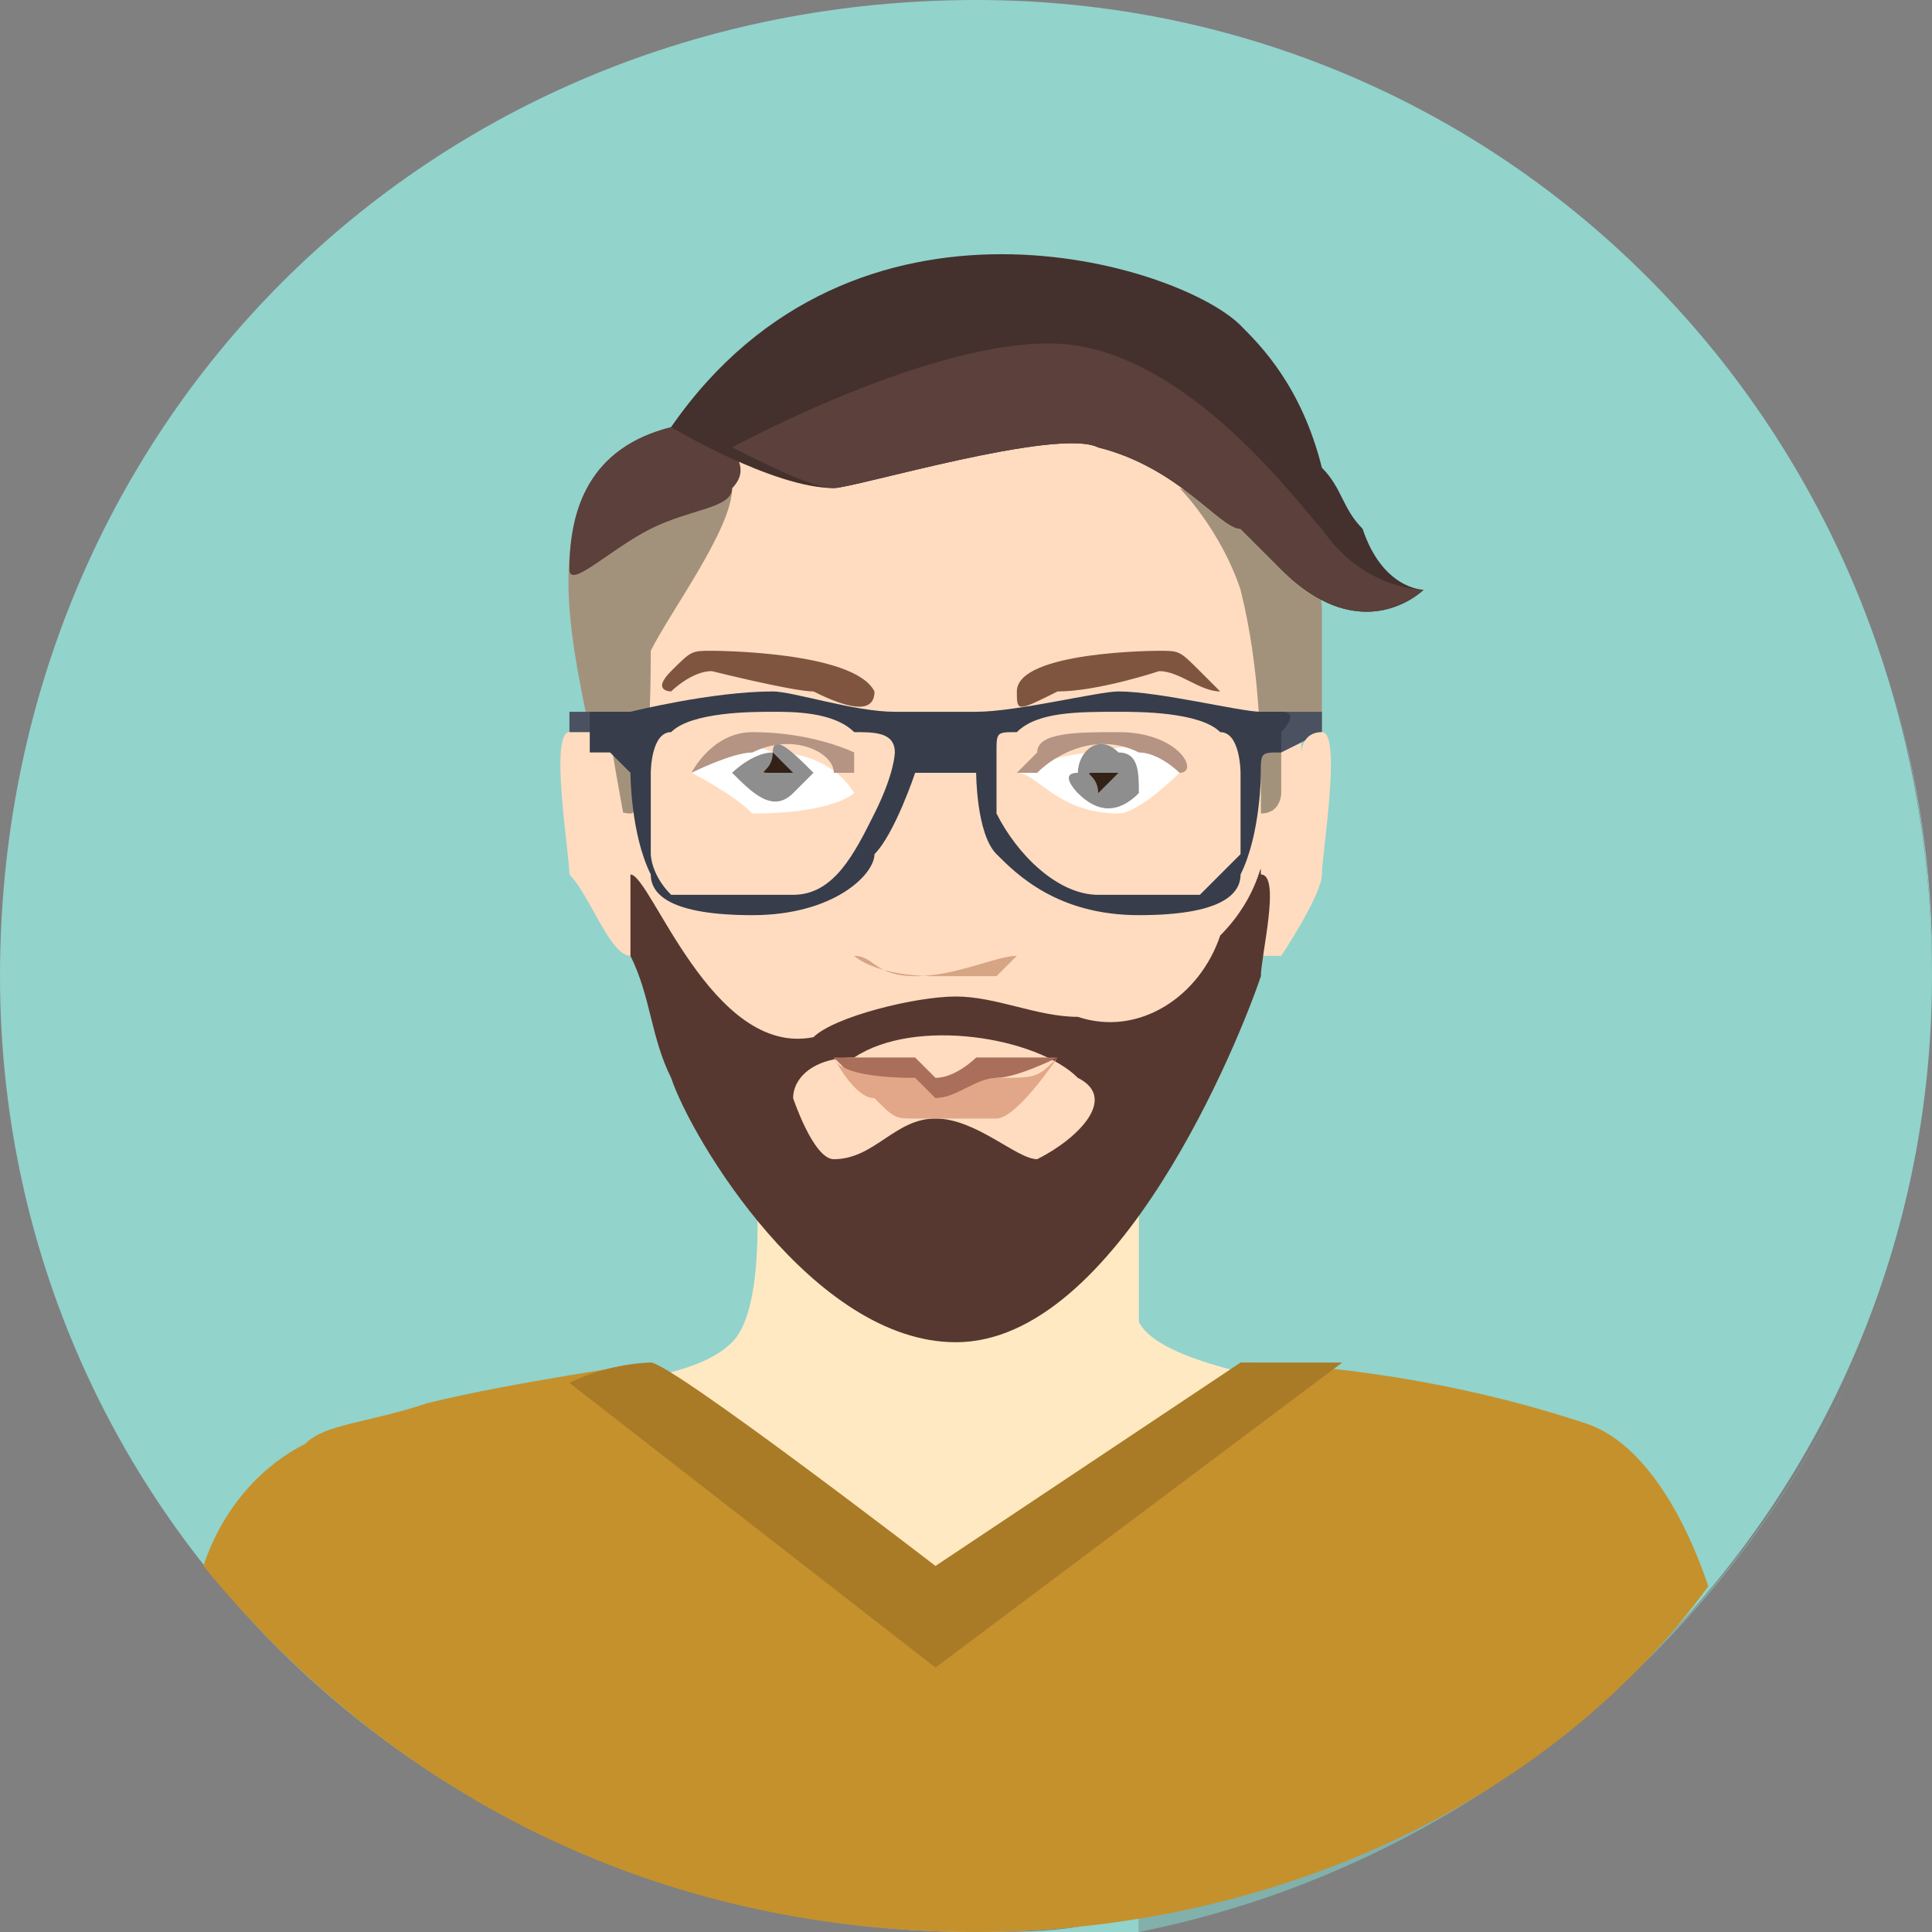
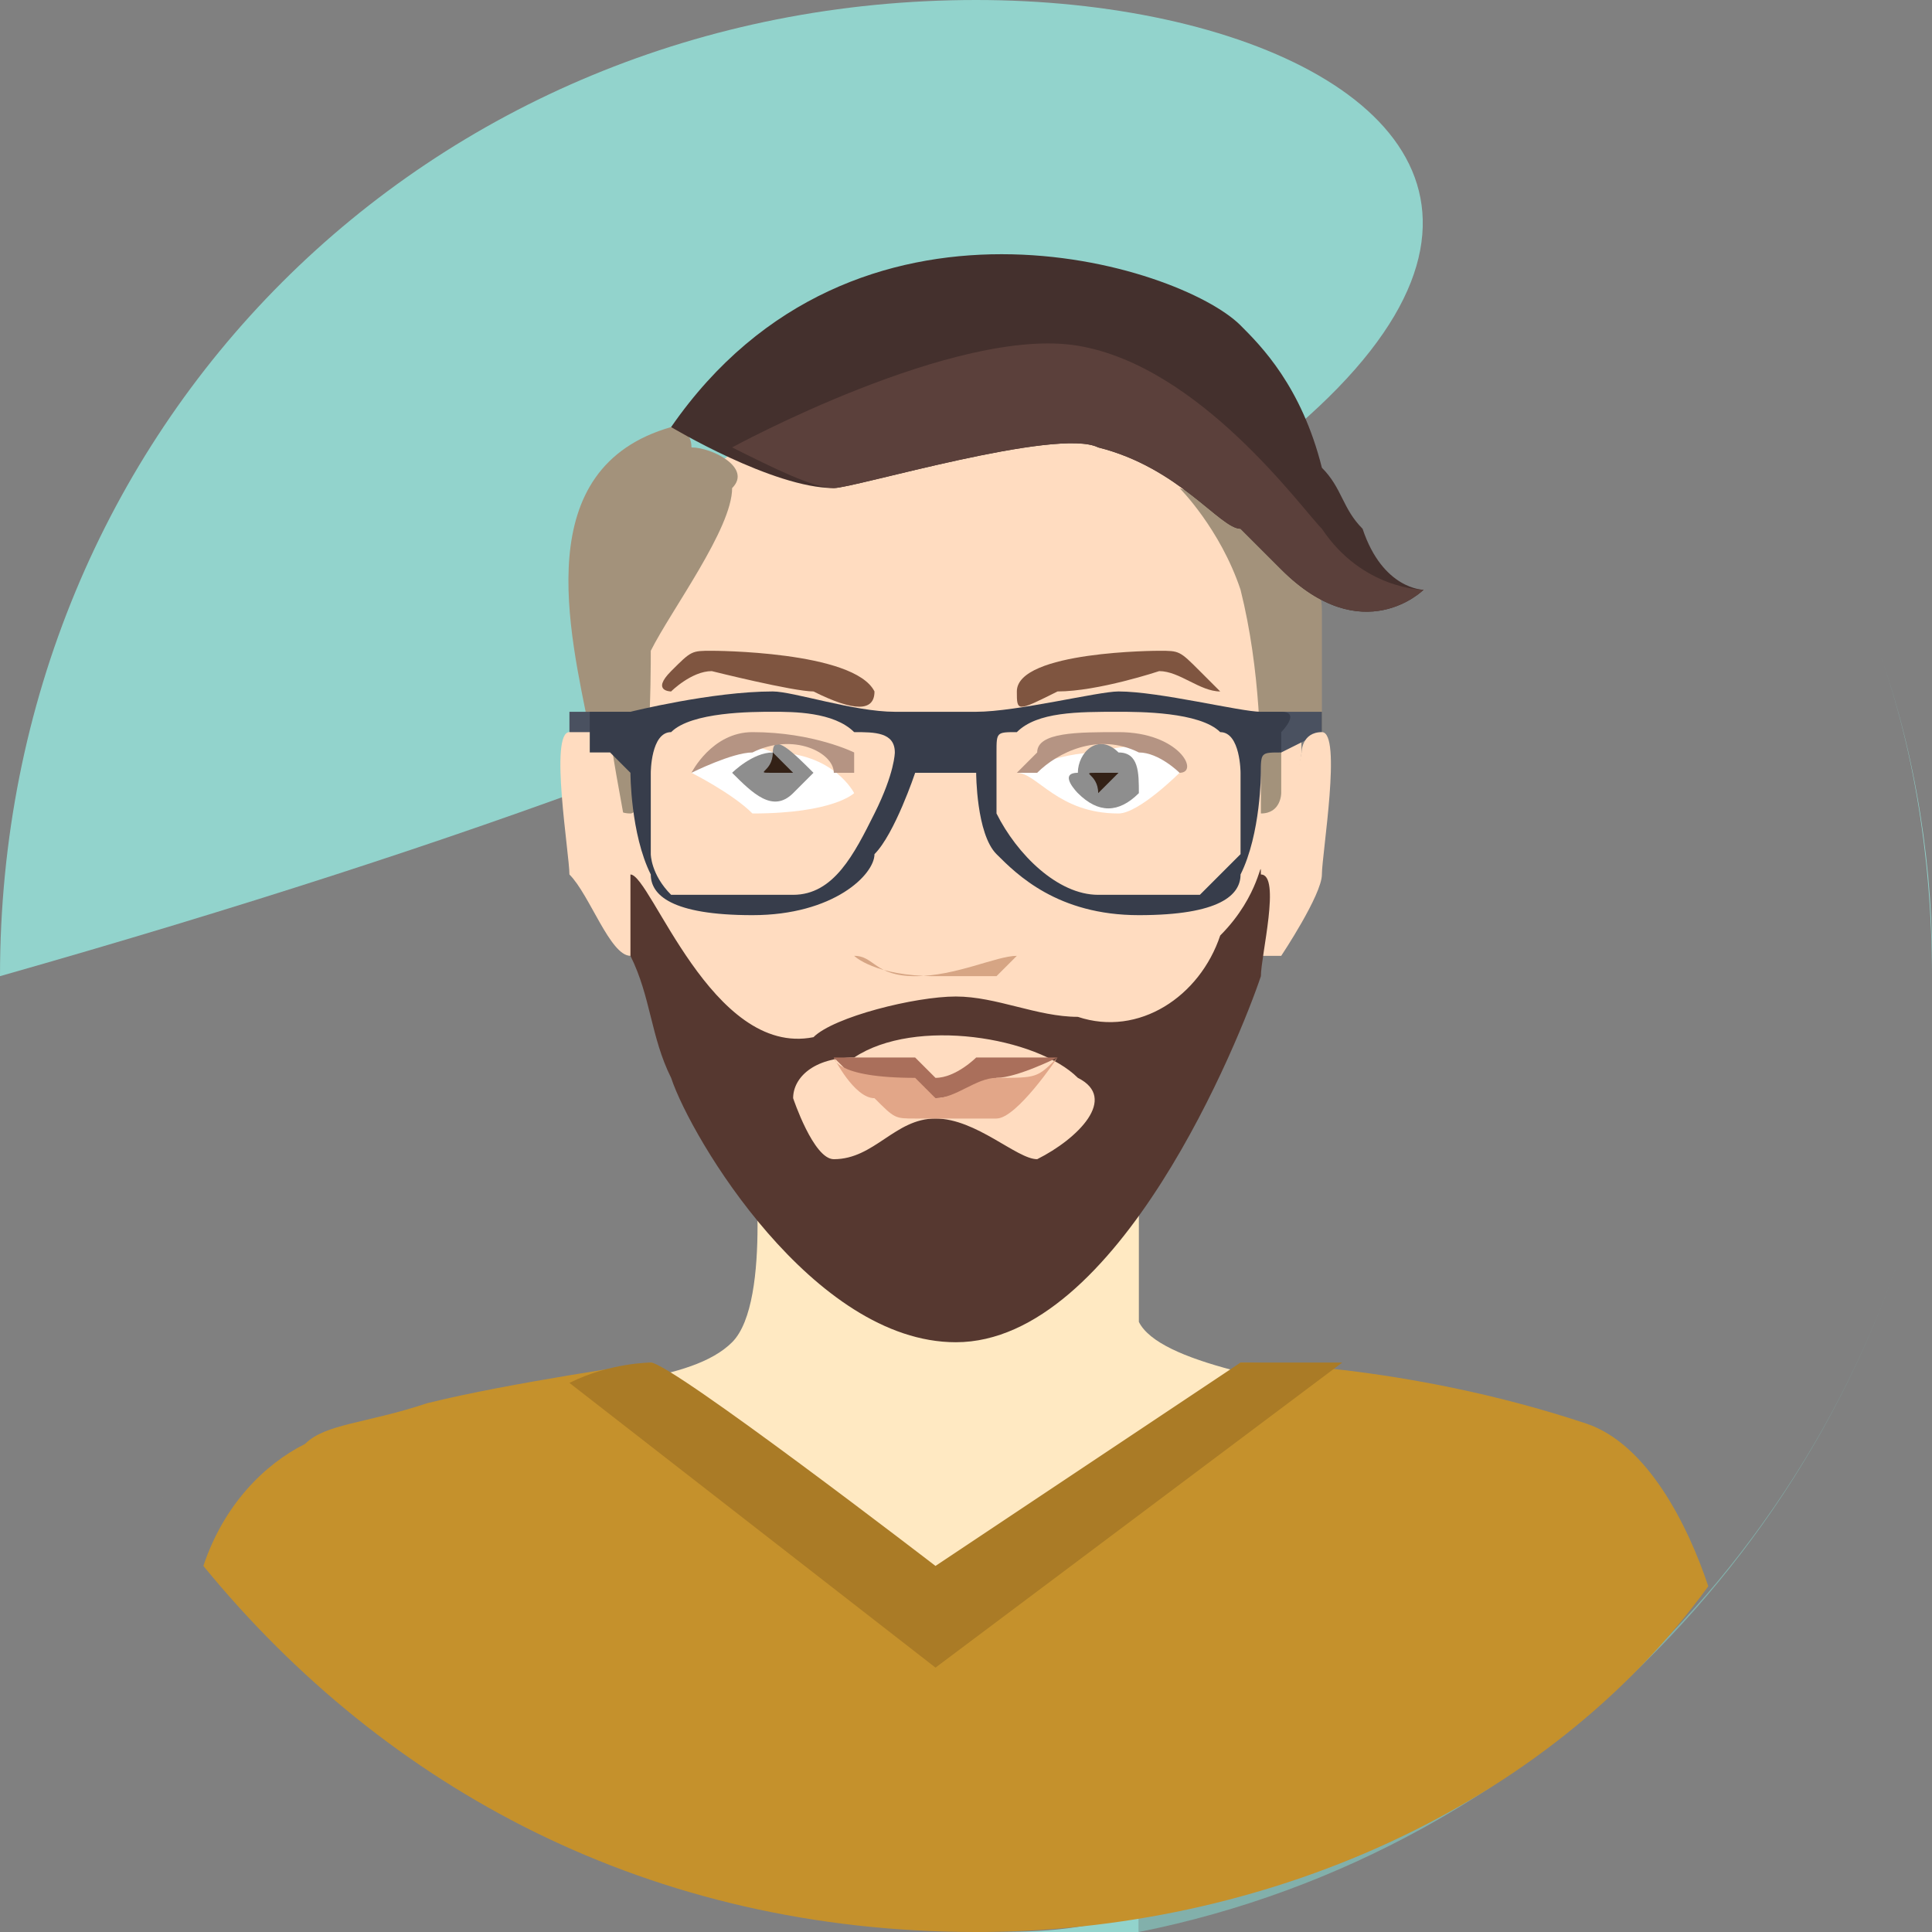
<svg xmlns="http://www.w3.org/2000/svg" xml:space="preserve" width="512" height="512" style="shape-rendering:geometricPrecision;text-rendering:geometricPrecision;image-rendering:optimizeQuality;fill-rule:evenodd;clip-rule:evenodd" viewBox="0 0 95 95">
  <rect x="0" y="0" width="95" height="95" fill="#808080" stroke="none" />
  <defs>
    <style>.fil6{fill:#332116}.fil10,.fil11,.fil6{fill-rule:nonzero}.fil11{fill:#5b403b}.fil10{fill:#7f5540}.fil0{fill-rule:nonzero}.fil5{fill:#8e8e8e}.fil5,.fil8{fill-rule:nonzero}.fil0{fill:#92d3cc}.fil8{fill:#a3927b}.fil3,.fil4,.fil7{fill-rule:nonzero}.fil7{fill:#b59483}.fil3{fill:#ffdcc0}.fil4{fill:#fff}</style>
  </defs>
  <g id="Слой_x0020_1">
    <path class="fil0" d="M48 95C27 95 10 82 3 64c7 18 24 31 45 31h8v-1c-3 1-5 1-8 1m47-39v-8c0-6-1-12-3-17 2 5 3 11 3 16z" />
    <path d="M95 56c-4 19-19 35-39 38v1c20-4 35-20 39-39" style="fill:#82b0ab;fill-rule:nonzero" />
-     <path class="fil0" d="M0 48c0 26 21 47 48 47 26 0 47-21 47-47C95 21 74 0 48 0 21 0 0 21 0 48" />
+     <path class="fil0" d="M0 48C95 21 74 0 48 0 21 0 0 21 0 48" />
    <path d="M37 56s1 8-1 10-7 2-12 3c-4 0 26 19 26 19s22-19 19-19c-6-1-12-2-13-4v-9z" style="fill:#ffe9c2;fill-rule:nonzero" />
    <path class="fil3" d="M47 19s-16 0-17 14c-1 15 5 22 5 22s3 4 7 6c1 0 4 1 6 1q3 0 6-3c4-4 5-5 6-8 2-3 3-7 4-14 0-3-1-11-3-13-3-3-9-5-14-5" />
    <path class="fil4" d="M34 38s2 1 3 2c4 0 5-1 5-1s-1-2-4-2c-2-1-4 1-4 1" />
    <path class="fil5" d="m40 38-1 1c-1 1-2 0-3-1 0 0 1-1 2-1 0-1 1 0 2 1" />
    <path class="fil6" d="M39 38h-1c0 1 0 0 0 0-1 0 0 0 0-1z" />
    <path class="fil7" d="M34 38s2-1 3-1c2-1 4 0 4 1h1v-1s-2-1-5-1c-2 0-3 2-3 2" />
    <path class="fil8" d="M33 21s1 0 1 1c1 0 3 1 2 2 0 2-3 6-4 8 0 1 0 8-1 8s-2-1-2-4c-1-5-3-13 4-15" />
    <path class="fil4" d="M58 38s-2 2-3 2c-3 0-4-2-5-2 0 0 2-1 4-1 3-1 4 1 4 1" />
    <path class="fil5" d="M53 38c-1 0 0 1 0 1 1 1 2 1 3 0 0-1 0-2-1-2-1-1-2 0-2 1" />
    <path class="fil6" d="M54 38c-1 0 0 0 0 1l1-1zc0-1 0 0 0 0" />
    <path class="fil7" d="M58 38s-1-1-2-1c-2-1-4 0-5 1h-1l1-1c0-1 2-1 4-1 3 0 4 2 3 2" />
    <path d="M42 47c1 0 1 1 3 1s4-1 5-1l-1 1h-3c-3 0-4-1-4-1" style="fill:#d6a584;fill-rule:nonzero" />
    <path class="fil10" d="m60 34-1-1c-1-1-1-1-2-1 0 0-7 0-7 2 0 1 0 1 2 0 2 0 5-1 5-1 1 0 2 1 3 1" />
-     <path class="fil11" d="M33 21h2c1 1 2 2 1 3 0 1-2 1-4 2s-4 3-4 2c0-3 1-6 5-7" />
    <path class="fil8" d="M65 30v6s-1 0-2 1v2s0 1-1 1v-1c0-2 0-6-1-10-1-3-3-5-3-5s7 2 7 6" />
    <path d="M33 21s5 3 8 3c1 0 11-3 13-2 4 1 6 4 7 4l2 2c4 4 7 1 7 1s-2 0-3-3c-1-1-1-2-2-3-1-4-3-6-4-7-3-3-19-8-28 5" style="fill:#44302d;fill-rule:nonzero" />
    <path class="fil10" d="M33 34s-1 0 0-1 1-1 2-1c0 0 7 0 8 2q0 1.5-3 0c-1 0-5-1-5-1-1 0-2 1-2 1" />
    <path class="fil11" d="M36 22c2 1 4 2 5 2s11-3 13-2c4 1 6 4 7 4l2 2c4 4 7 1 7 1s-3 0-5-3c-1-1-6-8-12-9s-17 5-17 5" />
    <path d="m29 37-1-1v-1h3zm34 0 2-1v-1h-3z" style="fill:#4a5160;fill-rule:nonzero" />
    <path class="fil3" d="M64 37s0-1 1-1 0 6 0 7-2 4-2 4h-1zm-34-1h-2c-1 0 0 6 0 7 1 1 2 4 3 4h1s-2-10-2-11" />
    <path d="M63 35h-1c-1 0-5-1-7-1-1 0-5 1-7 1h-4c-2 0-5-1-6-1-3 0-7 1-7 1h-2v2h1l1 1s0 3 1 5c0 1 1 2 5 2s6-2 6-3c1-1 2-4 2-4h3s0 3 1 4 3 3 7 3 5-1 5-2c1-2 1-5 1-5 0-1 0-1 1-1v-1s1-1 0-1m-20 5c-1 2-2 4-4 4h-6c-1-1-1-2-1-2v-4s0-2 1-2c1-1 4-1 5-1s3 0 4 1c1 0 2 0 2 1 0 0 0 1-1 3m18 2-2 2h-5c-2 0-4-2-5-4v-3c0-1 0-1 1-1 1-1 3-1 5-1 1 0 4 0 5 1 1 0 1 2 1 2z" style="fill:#373d4b;fill-rule:nonzero" />
    <path d="M31 47c1 2 1 4 2 6 1 3 7 13 14 13 8 0 14-15 15-18 0-1 1-5 0-5 0-1 0 1-2 3-1 3-4 5-7 4-2 0-4-1-6-1s-6 1-7 2c-5 1-8-8-9-8z" style="fill:#563830;fill-rule:nonzero" />
    <path class="fil3" d="M39 54s1 3 2 3c2 0 3-2 5-2s4 2 5 2c2-1 4-3 2-4-2-2-8-3-11-1-2 0-3 1-3 2" />
    <path d="m41 52 1 1c1 0 4 1 4 1 1 0 3-1 3-1 1 0 3-1 3-1h-4s-1 1-2 1l-1-1z" style="fill:#aa6f5b;fill-rule:nonzero" />
    <path d="M41 52s1 2 2 2c1 1 1 1 2 1h4c1 0 3-3 3-3-1 1-1 1-3 1-1 0-2 1-3 1l-1-1c-4 0-4-1-4-1" style="fill:#e2a688;fill-rule:nonzero" />
    <path d="M48 95c14 0 28-6 36-17-1-3-3-7-6-8-9-3-17-3-17-3S48 81 47 81c-2 0-14-14-15-14 0 0-7 1-11 2-3 1-5 1-6 2-2 1-4 3-5 6 9 11 22 18 38 18" style="fill:#c5912c;fill-rule:nonzero" />
    <path d="M32 67s-2 0-4 1l18 14 20-15h-5L46 77S33 67 32 67" style="fill:#aa7b26;fill-rule:nonzero" />
  </g>
</svg>